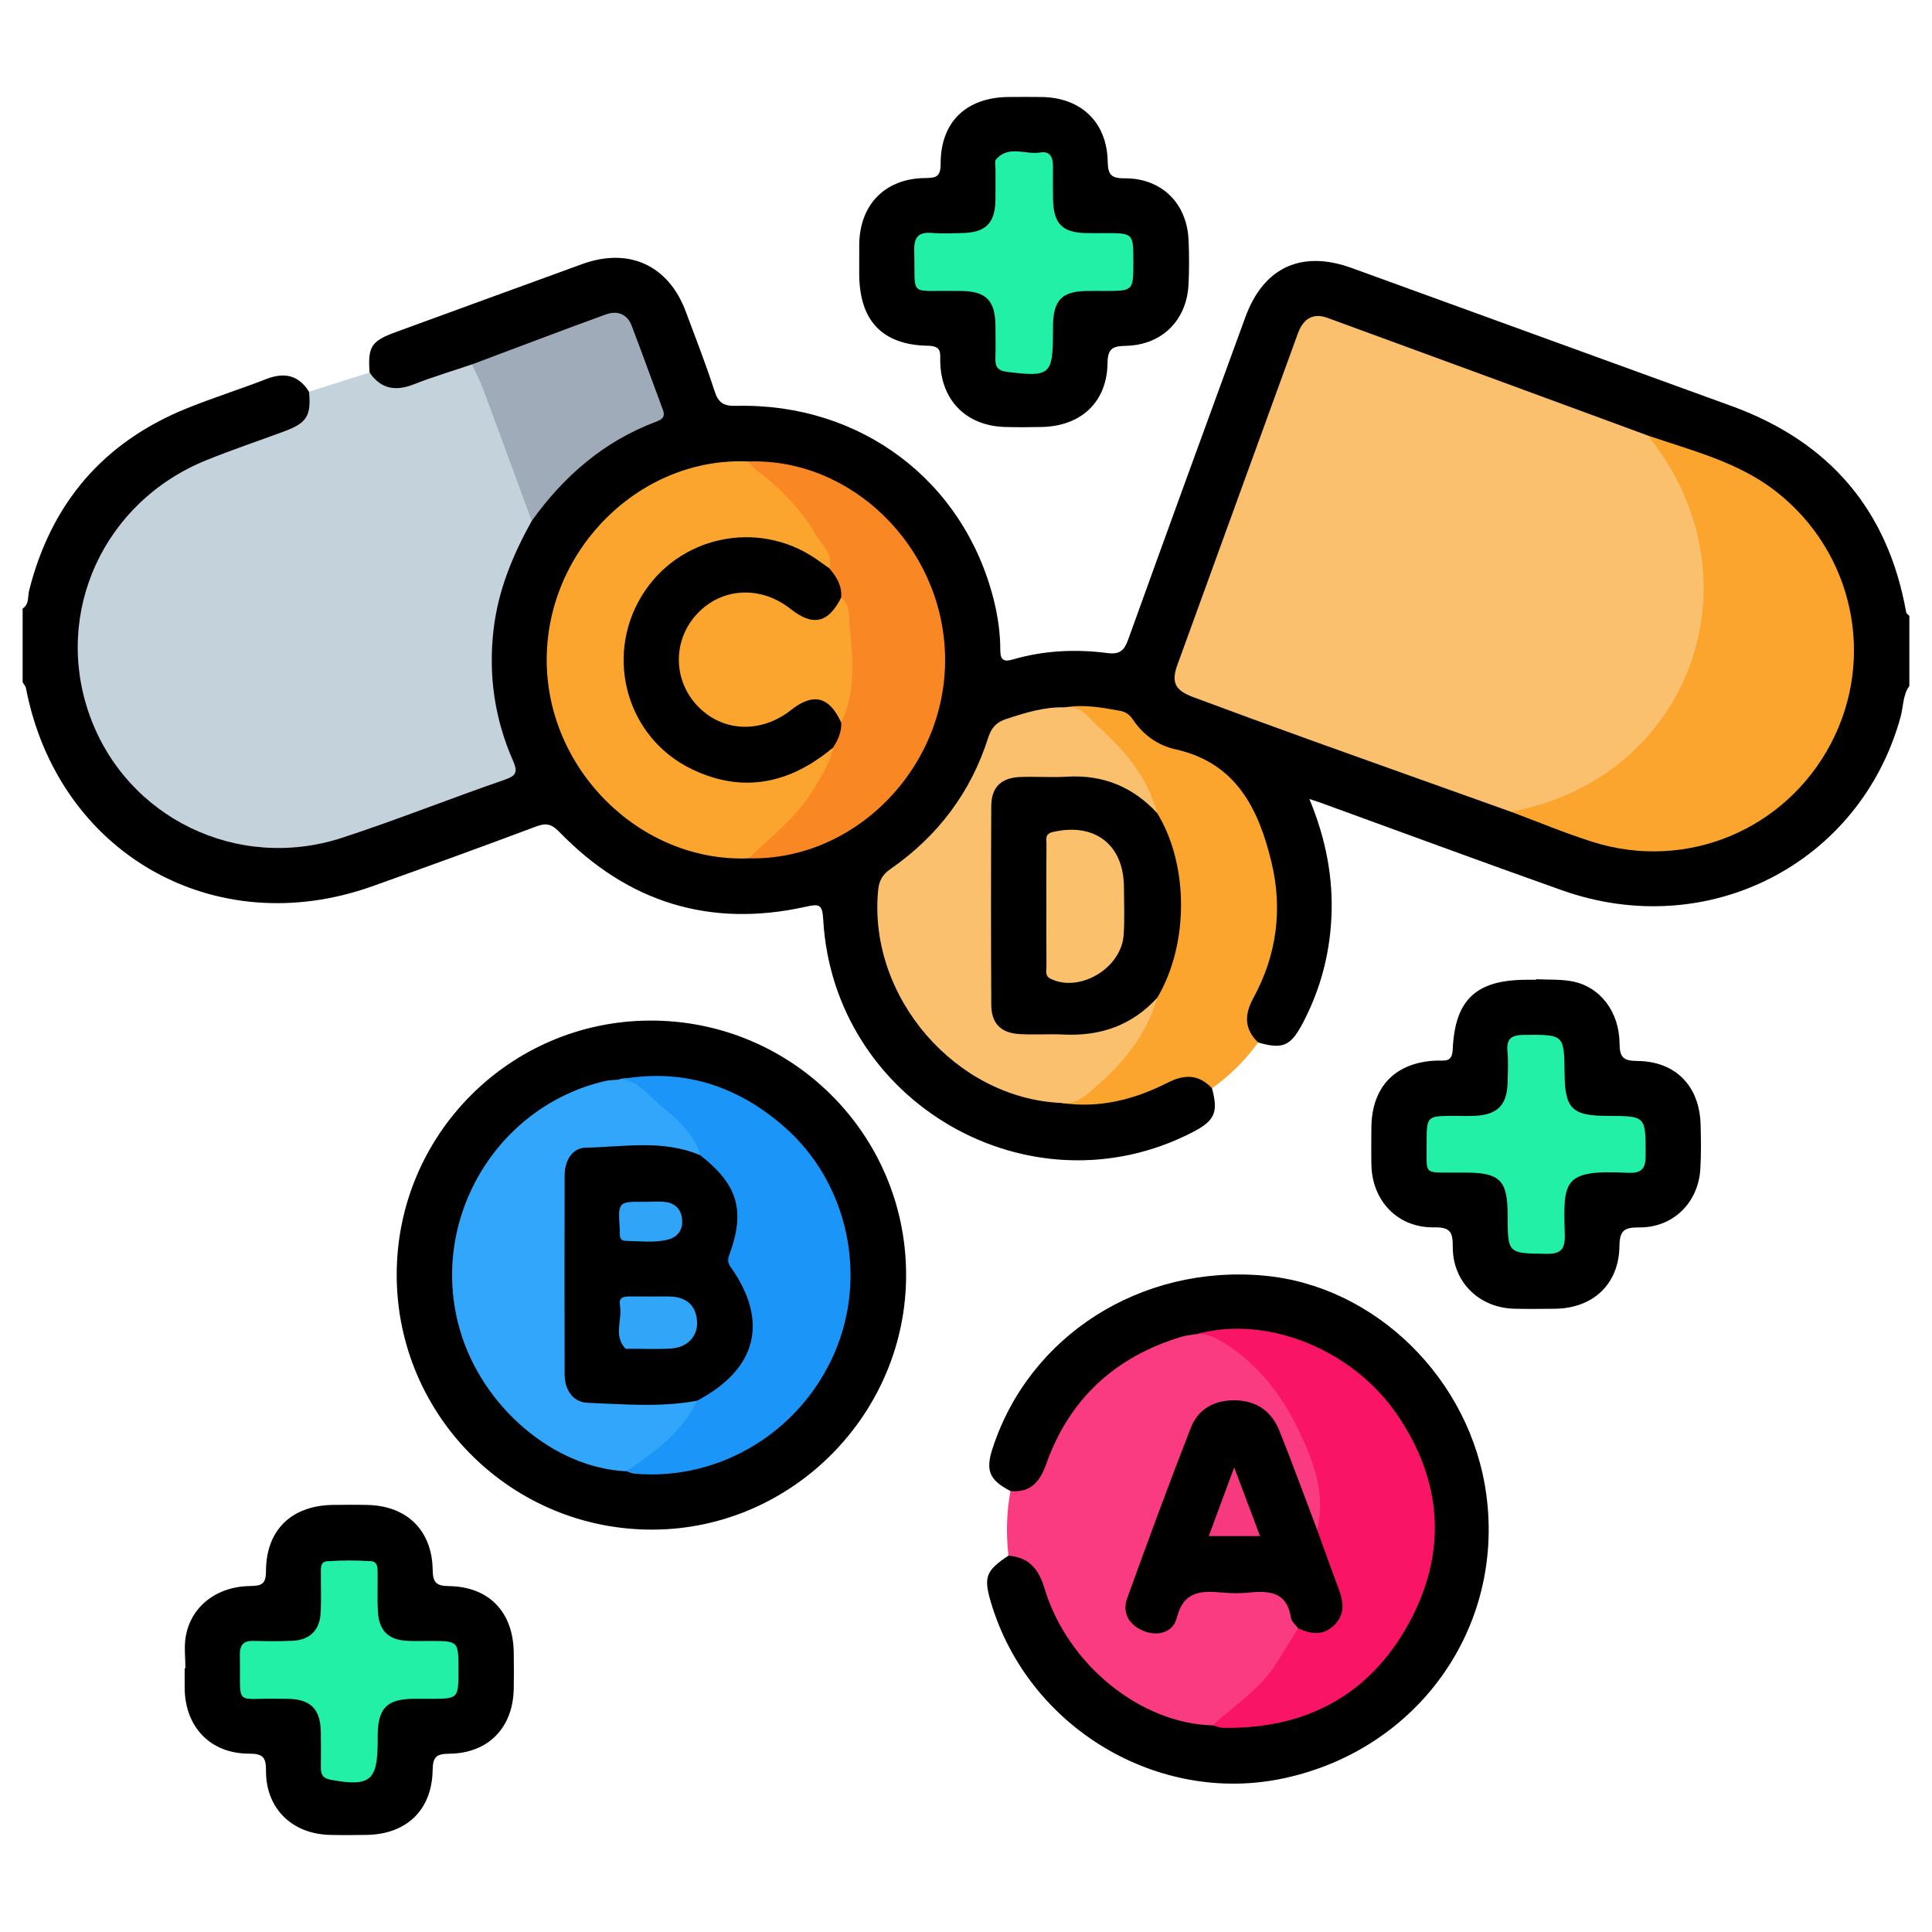
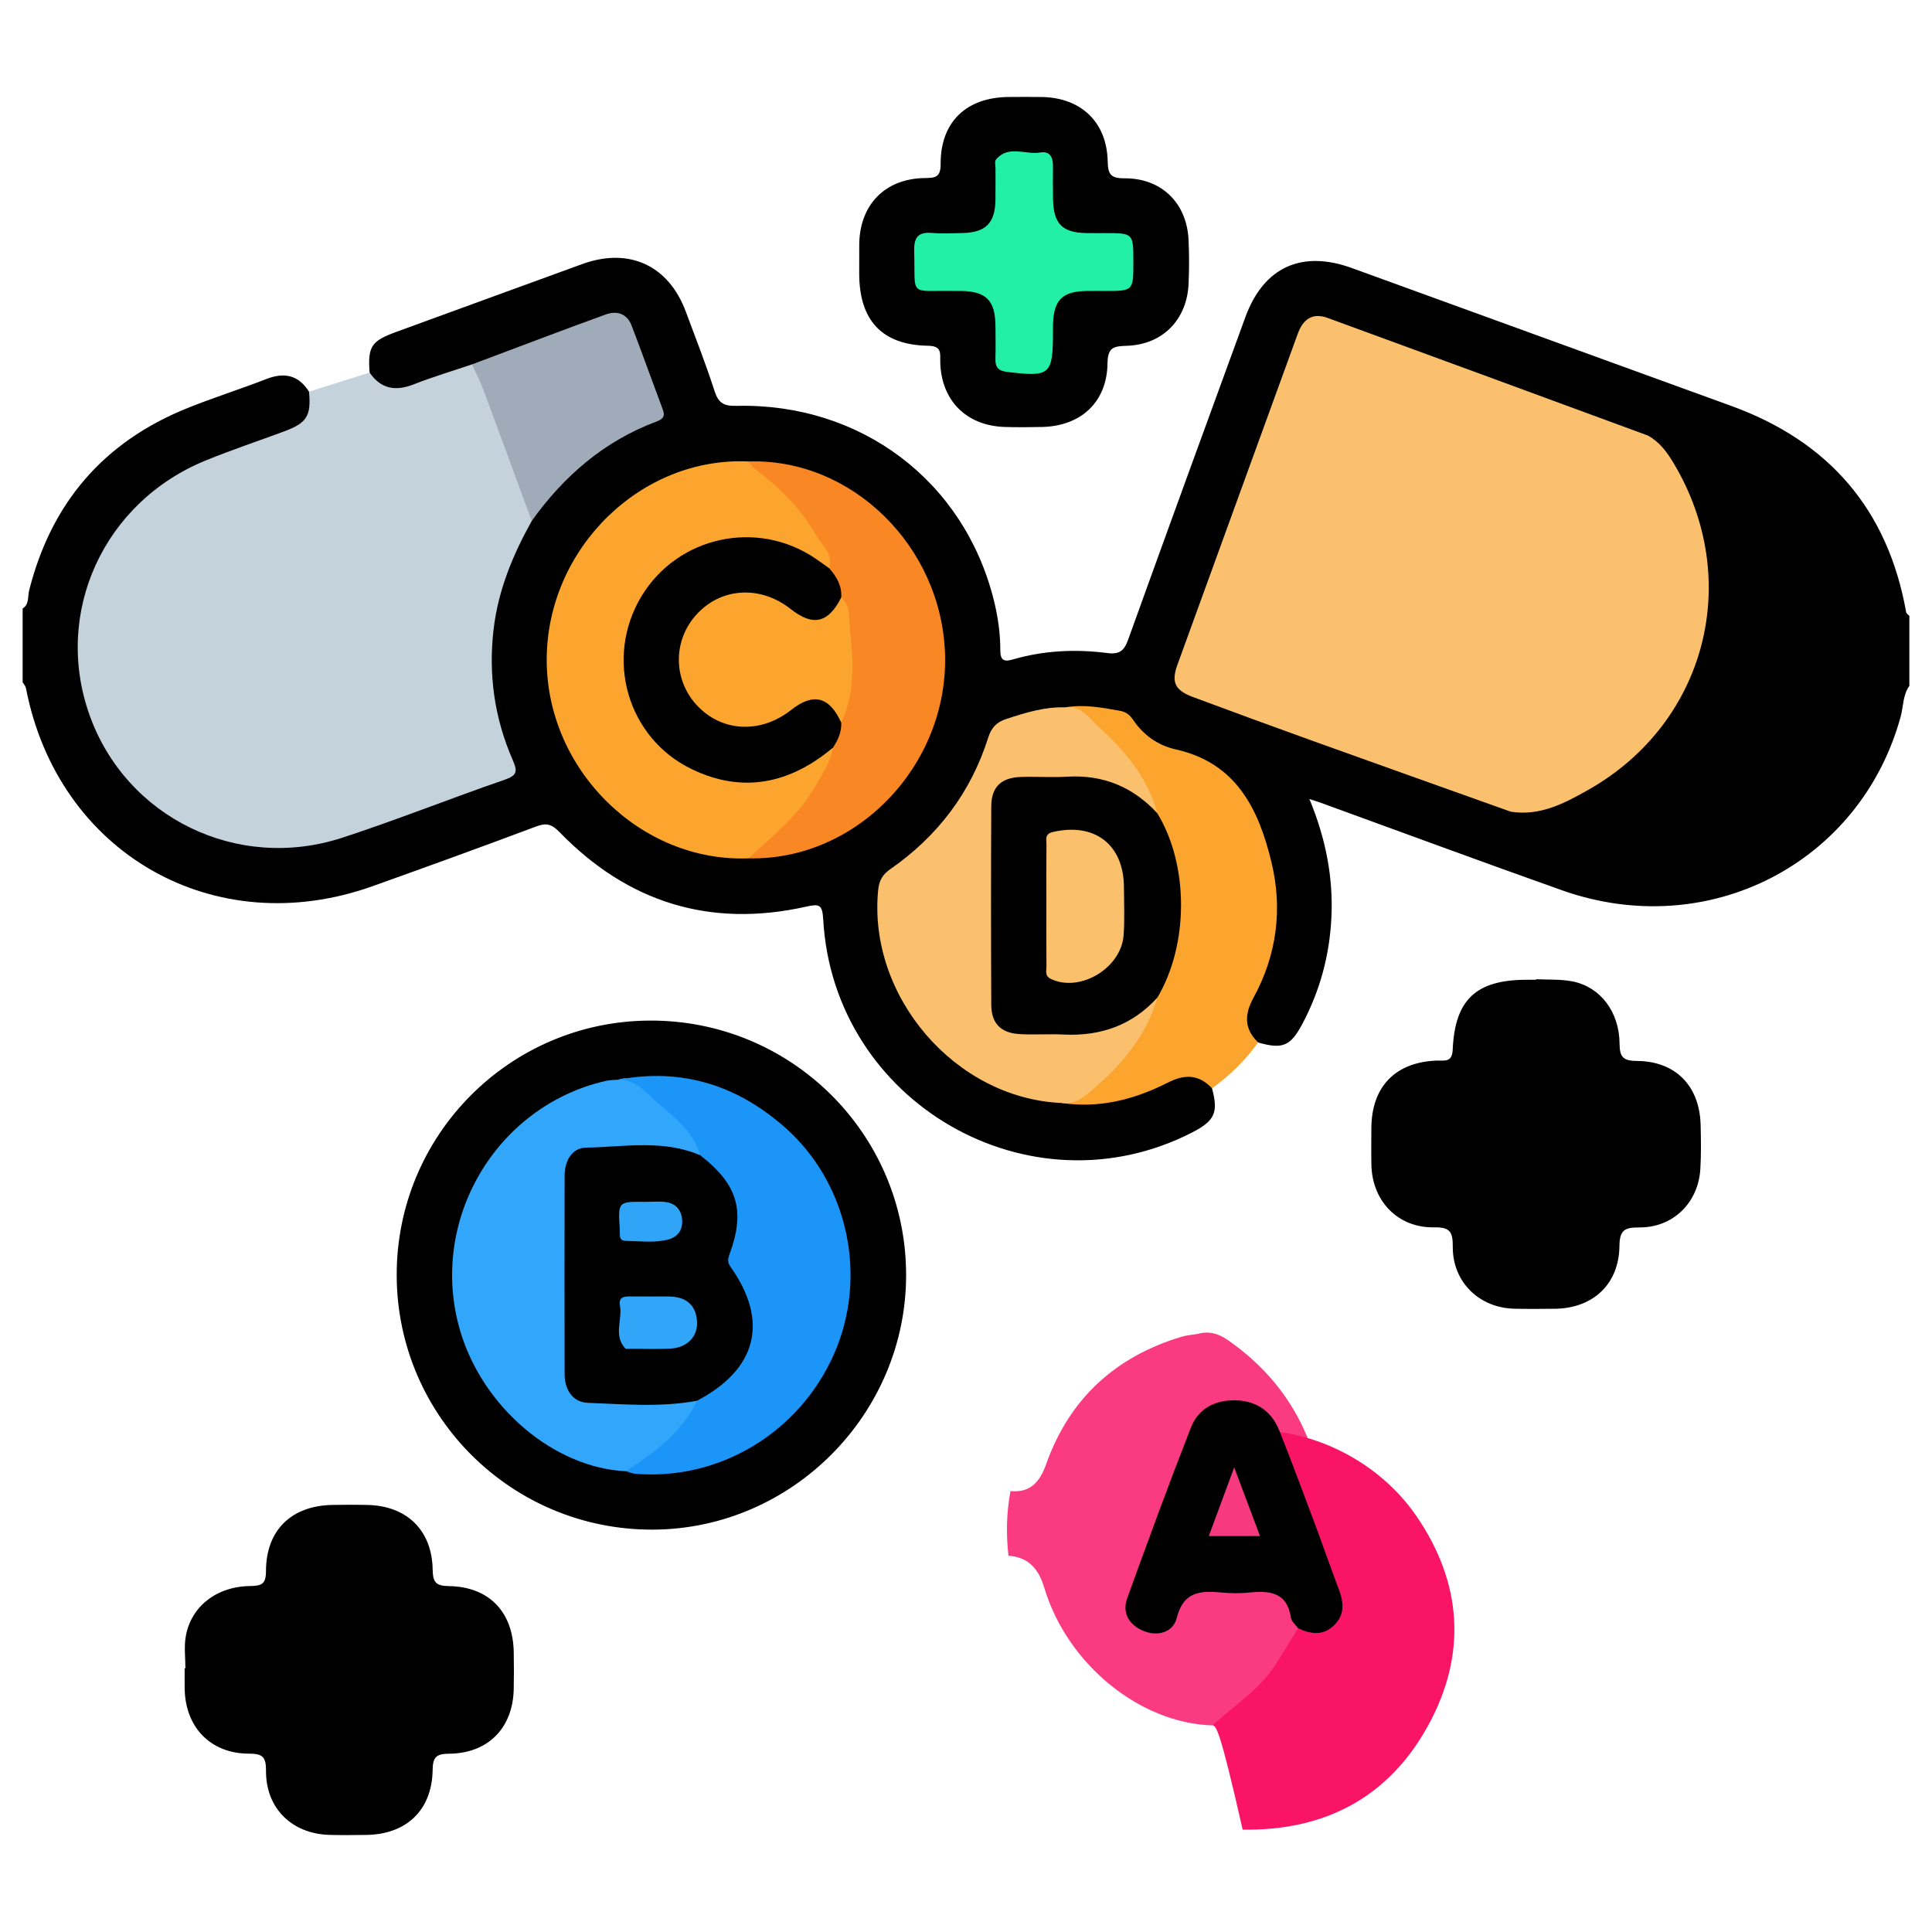
<svg xmlns="http://www.w3.org/2000/svg" version="1.1" id="Layer_1" x="0px" y="0px" width="512px" height="512px" viewBox="0 0 512 512" xml:space="preserve">
  <g>
    <path fill-rule="evenodd" clip-rule="evenodd" d="M6,161.264c1.783-1.133,1.315-3.169,1.714-4.757   c5.838-23.195,19.722-39.396,41.906-48.338c6.903-2.783,14.022-5.023,20.961-7.722c4.771-1.856,8.52-1.071,11.311,3.354   c2.51,4.663,1.233,8.183-4.193,10.731c-6.634,3.114-13.672,5.209-20.524,7.772c-22.044,8.25-35.502,27.5-35.223,50.535   c0.407,33.564,34.493,58.477,66.594,48.542c14.453-4.473,28.441-10.292,42.746-15.203c3.492-1.199,3.815-3.026,2.546-6.321   c-8.345-21.665-6.025-42.379,6.005-62.116c7.511-11.428,17.454-20.069,30.006-25.51c3.882-1.681,4.598-3.821,3.055-7.583   c-2.155-5.254-3.877-10.686-5.922-15.99c-1.401-3.634-4.005-4.903-7.79-3.516c-11.436,4.191-22.962,8.139-34.302,12.608   c-5.608,1.69-10.894,4.328-16.587,5.717c-5.665,1.382-8.865-0.194-10.359-4.736c-0.491-6.955,0.464-8.366,7.052-10.763   c16.448-5.987,32.874-12.031,49.331-17.996c12.371-4.484,22.844,0.341,27.41,12.586c2.606,6.984,5.327,13.937,7.612,21.028   c1.018,3.16,2.391,4.053,5.77,3.972c33.006-0.789,60.294,19.849,68.218,51.323c1.116,4.433,1.768,8.941,1.76,13.5   c-0.005,2.583,0.989,3.064,3.247,2.404c8.236-2.408,16.666-2.806,25.107-1.721c3.229,0.416,4.46-0.602,5.516-3.533   c10.263-28.517,20.657-56.986,31.058-85.453c4.847-13.269,14.888-17.888,28.25-13.039c33.519,12.165,67.03,24.354,100.542,36.536   c25.85,9.396,41.492,27.439,46.337,54.656c0.065,0.368,0.557,0.66,0.847,0.987c0,6.185,0,12.37,0,18.555   c-1.752,2.45-1.564,5.46-2.316,8.194c-10.688,38.884-51.039,59.669-89.677,45.984c-21.39-7.576-42.67-15.468-64.002-23.214   c-0.731-0.266-1.482-0.491-2.997-0.992c4.351,10.515,6.359,20.825,5.82,31.586c-0.496,9.892-3.021,19.189-7.644,27.931   c-3.164,5.98-5.271,6.872-11.761,5.009c-4.122-2.148-5.256-5.02-3.517-9.528c1.172-3.031,2.825-5.87,3.842-8.968   c5.698-17.366,3.919-33.644-7.089-48.594c-2.594-3.52-5.762-6.023-10.028-7.325c-6.721-2.052-12.772-4.948-17.892-10.323   c-4.111-4.316-10.58-2.983-16.189-3.052c-4.989,0.629-9.991,1.132-14.751,2.979c-2.451,0.952-4,2.482-4.826,5.032   c-4.615,14.257-13.56,25.364-25.436,34.206c-2.806,2.089-3.669,4.642-3.743,7.94c-0.591,26.434,19.671,49.555,45.974,52.353   c0.646,0.068,1.287,0.167,1.928,0.303c9.101,0.744,17.662-1.309,25.903-4.983c2.367-1.059,4.671-2.416,7.376-2.139   c2.787,0.286,5.559,0.772,6.223,4.249c1.722,6.405,0.737,8.602-5.235,11.671c-43.047,22.121-95.083-7.838-97.804-56.462   c-0.225-4.01-1.067-4.128-4.594-3.342c-25.403,5.666-47.207-1.146-65.272-19.757c-2.014-2.074-3.426-2.549-6.141-1.529   c-14.413,5.411-28.889,10.655-43.385,15.836c-41.989,15.006-83.45-8.705-91.889-52.477c-0.106-0.558-0.578-1.045-0.88-1.565   C6,174.285,6,167.774,6,161.264z" />
    <path fill-rule="evenodd" clip-rule="evenodd" d="M105.13,338.093c-0.15-37.154,29.826-67.418,66.98-67.628   c37.415-0.213,67.868,29.858,68.019,67.162c0.15,36.971-30.144,67.572-67.061,67.74C135.705,405.537,105.28,375.41,105.13,338.093z   " />
-     <path fill-rule="evenodd" clip-rule="evenodd" d="M267.787,395.147c-5.647-2.964-6.67-5.437-4.714-11.41   c9.776-29.866,39.309-48.637,71.876-45.685c29.616,2.687,54.808,27.492,58.942,58.043c4.782,35.363-18.153,67.524-53.607,75.159   c-33.382,7.188-67.742-13.394-77.648-46.511c-2.032-6.799-1.414-8.477,4.609-12.48c4.783-1.031,7.86,0.712,9.755,6.017   c1.858,5.203,3.799,10.33,6.88,14.961c8.994,13.516,21.66,21.014,37.661,23.072c14.014,1.677,26.521-2.283,37.352-10.946   c27.248-21.798,26.203-61.908-2.07-82.305c-11.671-8.419-24.914-10.628-38.985-8.611c-19.285,4.048-32.291,15.421-39.38,33.714   c-0.821,2.116-1.61,4.334-3.367,5.829C272.972,395.797,270.64,397.458,267.787,395.147z" />
    <path fill-rule="evenodd" clip-rule="evenodd" fill="#FA3A81" d="M267.787,395.147c5.322,0.508,7.804-2.486,9.446-7.112   c6.164-17.367,18.323-28.493,35.896-33.785c1.371-0.413,2.838-0.505,4.262-0.747c2.871-0.838,5.484-0.107,7.834,1.517   c15.057,10.396,23.366,24.913,25.654,42.892c0.325,2.54,1.516,5.925-2.042,7.707c-3.954-3.818-4.401-9.277-6.423-13.987   c-1.594-3.72-2.746-7.642-4.354-11.376c-2.136-4.968-5.841-7.66-11.335-7.695c-5.289-0.035-8.62,3.092-10.421,7.488   c-5.731,13.98-10.718,28.252-15.882,42.449c-1.427,3.916-0.059,7.024,2.916,8.261c2.996,1.244,6.212,0.1,7.812-3.845   c2.08-5.12,5.549-6.639,10.69-6.254c4.04,0.3,8.134,0.255,12.18,0.007c4.32-0.264,7.224,1.115,8.437,5.49   c0.474,1.713,1.549,3.219,2.012,4.958c-0.285,4.504-3.227,7.715-5.729,11.006c-4.723,6.209-9.974,11.941-17.383,15.12   c-19.068-0.488-38.441-16.034-44.57-36.345c-1.573-5.218-4.162-8.174-9.54-8.633C266.612,406.532,266.722,400.824,267.787,395.147z   " />
    <path fill-rule="evenodd" clip-rule="evenodd" d="M407.061,259.5c3.244,0.173,6.565-0.037,9.716,0.594   c7.315,1.463,12.37,8.035,12.424,16.501c0.022,3.714,1.094,4.544,4.684,4.573c10.189,0.087,16.528,6.654,16.795,16.897   c0.102,3.9,0.158,7.816-0.071,11.707c-0.526,8.964-7.208,15.557-16.164,15.513c-3.835-0.018-5.23,0.644-5.276,4.914   c-0.102,10.122-7.016,16.524-17.093,16.637c-3.577,0.04-7.157,0.074-10.735-0.007c-9.329-0.214-16.383-7.06-16.34-16.39   c0.018-3.828-0.607-5.26-4.91-5.176c-9.606,0.189-16.452-6.939-16.655-16.563c-0.066-3.252-0.025-6.507-0.008-9.76   c0.057-10.997,6.403-17.512,17.434-17.876c2.042-0.067,3.97,0.563,4.124-2.943c0.59-13.296,6.269-18.459,19.628-18.47   c0.813-0.001,1.628,0,2.441,0C407.055,259.601,407.058,259.55,407.061,259.5z" />
    <path fill-rule="evenodd" clip-rule="evenodd" d="M49.133,442.116c0-2.761-0.369-5.58,0.069-8.27   c1.304-8.031,8.122-13.438,17.157-13.535c3.006-0.033,4.125-0.556,4.129-3.922c0.012-10.905,6.758-17.408,17.703-17.569   c3.087-0.046,6.178-0.067,9.263,0.008c10.359,0.25,17.022,6.705,17.206,17.107c0.058,3.285,0.758,4.358,4.261,4.401   c10.682,0.134,17.062,6.844,17.227,17.551c0.051,3.251,0.066,6.503-0.004,9.751c-0.221,10.296-6.8,17.043-17.162,17.115   c-3.405,0.023-4.278,0.934-4.329,4.319c-0.16,10.625-6.944,17.067-17.592,17.201c-3.251,0.039-6.504,0.083-9.753-0.01   c-9.958-0.282-16.876-7.055-16.814-16.977c0.023-3.614-0.816-4.554-4.51-4.553c-10.216,0.001-16.906-7.036-17.042-17.257   c-0.024-1.786-0.004-3.575-0.004-5.362C49.003,442.116,49.068,442.116,49.133,442.116z" />
    <path fill-rule="evenodd" clip-rule="evenodd" fill="#FBA52F" d="M321.198,288.421c-3.514-3.746-7.239-3.794-11.768-1.493   c-8.778,4.458-18.093,6.859-28.075,5.377c12.142-6.098,19.859-15.985,24.437-28.563c8.139-15.891,7.872-31.784,0.022-47.673   c-4.076-11.546-11.369-20.541-21.611-27.183c-0.671-0.435-1.482-0.654-1.887-1.431c4.893-0.836,9.668,0.039,14.456,0.908   c1.566,0.284,2.578,1.021,3.461,2.335c2.735,4.082,6.613,6.842,11.335,7.894c16.106,3.587,22.019,15.89,25.4,29.96   c2.982,12.415,1.386,24.587-4.786,35.873c-2.44,4.468-2.477,8.237,1.241,11.844C330.026,281.001,325.915,285.015,321.198,288.421z" />
    <path fill-rule="evenodd" clip-rule="evenodd" fill="#C4D2DC" d="M97.944,98.731c3.023,4.383,6.893,5.02,11.729,3.114   c5.046-1.987,10.266-3.535,15.41-5.274c2.061,0.769,2.756,2.671,3.47,4.44c4.352,10.796,8.09,21.821,12.031,32.77   c0.499,1.384,0.815,2.8,0.332,4.268c-4.998,8.991-8.885,18.306-10.106,28.697c-1.424,12.109,0.253,23.667,5.101,34.752   c1.261,2.884,1.153,3.995-2.127,5.126c-14.413,4.968-28.586,10.645-43.071,15.38c-27.826,9.095-57.215-5.314-66.936-32.381   c-9.761-27.18,3.632-56.621,30.901-67.667c6.76-2.738,13.687-5.065,20.532-7.599c6.125-2.267,7.272-4.098,6.683-10.557   C87.243,102.11,92.593,100.42,97.944,98.731z" />
    <path fill-rule="evenodd" clip-rule="evenodd" d="M227.702,69.144c0.001-1.463-0.014-2.926,0.004-4.389   c0.128-10.514,6.833-17.416,17.329-17.57c2.764-0.041,4.262-0.111,4.245-3.736c-0.052-11.14,6.817-17.666,18.031-17.746   c2.924-0.022,5.851-0.04,8.777,0.005c10.329,0.156,17.194,6.596,17.457,16.912c0.086,3.447,0.641,4.66,4.465,4.635   c9.83-0.06,16.521,6.592,16.971,16.311c0.18,3.893,0.178,7.808,0,11.701c-0.438,9.514-6.932,16.112-16.475,16.375   c-3.469,0.096-4.948,0.495-5.002,4.621c-0.135,10.319-7.046,16.688-17.454,16.892c-3.249,0.063-6.504,0.094-9.751-0.005   c-10.254-0.313-16.933-7.073-17.123-17.308c-0.041-2.255,0.473-4.154-3.241-4.215c-12.199-0.203-18.211-6.736-18.234-19.069   C227.7,71.42,227.702,70.282,227.702,69.144z" />
    <path fill-rule="evenodd" clip-rule="evenodd" fill="#FBC06D" d="M400.354,215.103c-17.692-6.321-35.397-12.612-53.075-18.974   c-10.372-3.73-20.713-7.536-31.045-11.377c-4.823-1.792-5.912-3.868-4.203-8.587c10.596-29.259,21.286-58.483,31.896-87.737   c1.414-3.902,3.96-5.619,7.896-4.181c28.309,10.34,56.582,20.771,84.865,31.171c3.117,1.684,5.075,4.374,6.863,7.365   c18.417,30.835,8.679,68.747-22.529,86.472C414.739,212.824,408.144,216.353,400.354,215.103z" />
-     <path fill-rule="evenodd" clip-rule="evenodd" fill="#FBA52F" d="M400.354,215.103c47.635-8.682,66.987-61.779,36.334-99.685   c11.786,4.039,24.07,7.026,34.119,14.932c20.388,16.039,26.351,43.978,14.393,66.713c-12.025,22.866-38.274,33.846-62.995,26.094   C414.806,220.838,407.632,217.808,400.354,215.103z" />
    <path fill-rule="evenodd" clip-rule="evenodd" fill="#FBA52F" d="M198.389,227.468c-28.663,1.147-53.685-23.589-53.505-52.894   c0.181-29.324,25.029-53.604,53.504-52.279c10.207,5.607,16.855,14.444,22.06,24.526c0.713,1.381,1.82,3.437-1.058,4.182   c-2.003-0.328-3.485-1.674-5.139-2.672c-10.611-6.41-24.988-6.174-34.477,1.064c-10.058,7.672-15.17,17.864-12.628,30.618   c2.723,13.664,10.94,22.619,24.92,25.4c7.945,1.581,15.475,0.064,22.389-4.299c1.893-1.194,3.563-2.886,6-3.015   c1.565,0.932,1.004,2.29,0.488,3.415C215.957,212.355,209.021,221.525,198.389,227.468z" />
    <path fill-rule="evenodd" clip-rule="evenodd" fill="#FBC06D" d="M282.316,187.455c4.285-0.568,6.38,2.97,8.864,5.212   c6.973,6.296,12.999,13.402,15.493,22.816c-2.479-0.12-4.097-1.87-5.854-3.239c-3.73-2.906-7.943-4.402-12.604-4.566   c-5.676-0.2-11.363-0.204-17.039-0.008c-5.024,0.174-6.787,1.82-6.843,6.858c-0.183,16.879-0.193,33.761,0.003,50.64   c0.063,5.339,2.144,7.445,7.94,7.752c11.282,0.596,22.52,0.574,31.747-7.614c0.732-0.65,1.658-1.018,2.692-0.938   c-2.835,9.796-8.991,17.302-16.527,23.825c-2.533,2.192-5.01,4.649-8.837,4.111c-28.134-1.179-51.393-28.182-48.631-56.405   c0.236-2.413,1.083-4.085,3.207-5.56c12.544-8.707,21.362-20.303,25.977-34.912c0.827-2.61,2.223-4.056,4.74-4.883   C271.754,188.867,276.853,187.271,282.316,187.455z" />
    <path fill-rule="evenodd" clip-rule="evenodd" fill="#F88724" d="M219.746,150.592c1.183-3.876-1.979-6.164-3.54-8.872   c-3.979-6.905-9.516-12.514-15.923-17.265c-0.752-0.558-1.269-1.432-1.896-2.16c27.312-0.916,51.188,22.504,52.056,51.061   c0.895,29.468-23.459,54.787-52.054,54.112c6.142-5.836,12.95-11.043,17.334-18.532c2.023-3.455,4.319-6.769,5.039-10.824   c-0.351-2.596,1.009-4.867,1.369-7.332c3.107-10.551,3.182-21.107,0.086-31.668C221.812,156.154,219.832,153.646,219.746,150.592z" />
    <path fill-rule="evenodd" clip-rule="evenodd" fill="#9FABB8" d="M140.916,138.049c-4.278-11.628-8.531-23.267-12.859-34.877   c-0.84-2.256-1.975-4.404-2.974-6.601c11.815-4.432,23.604-8.936,35.464-13.244c2.895-1.052,5.614-0.24,6.825,2.922   c2.84,7.416,5.515,14.896,8.294,22.336c0.688,1.843-0.083,2.528-1.773,3.162C160.064,116.936,149.424,126.166,140.916,138.049z" />
    <path fill-rule="evenodd" clip-rule="evenodd" fill="#31A6FA" d="M165.933,389.901c-19.08-0.867-38.05-16.953-44.011-37.315   c-8.458-28.901,9.332-59.42,38.575-66.13c1.092-0.252,2.247-0.229,3.372-0.332c1.091-0.406,2.251-0.555,3.295-0.076   c8.147,3.722,13.917,10.056,18.703,17.383c0.747,1.143,0.529,2.528-1.2,3.012c-8.202-1.584-16.495-1.162-24.764-1.099   c-6.447,0.05-8.742,2.128-8.809,8.367c-0.174,16.251-0.176,32.504,0.002,48.755c0.063,5.743,2.241,7.924,8.057,8.152   c8.115,0.319,16.243,0.181,24.357-0.114c1.662,0.371,2.209,1.64,1.398,2.869C180.125,380.62,174.746,387.251,165.933,389.901z" />
    <path fill-rule="evenodd" clip-rule="evenodd" fill="#1C95F8" d="M185.58,306.167c-2.053-7.288-8.387-11.021-13.379-15.799   c-2.227-2.13-4.741-4.443-8.33-4.245c16.817-3.192,31.491,1.494,44.106,12.615c16.86,14.864,22.074,39.621,13.043,60.112   c-9.183,20.834-30.5,33.645-52.794,31.697c-0.777-0.067-1.529-0.427-2.292-0.648c7.471-5.014,14.774-10.198,18.782-18.693   c-0.116-2.248,1.98-2.287,3.21-3.098c10.873-7.165,13.352-19.161,6.002-29.942c-1.558-2.286-2.447-4.321-1.335-7.171   c3.317-8.499,1.449-15.884-5.311-22.023C186.439,308.206,185.561,307.458,185.58,306.167z" />
-     <path fill-rule="evenodd" clip-rule="evenodd" fill="#FA1466" d="M321.358,457.24c5.731-5.318,12.554-9.515,16.831-16.331   c1.958-3.123,3.888-6.266,5.83-9.399c0.28-0.171,0.575-0.343,0.888-0.347c8.996-0.151,11.17-3.293,7.941-11.669   c-1.157-3.002-2.233-6.035-3.37-9.045c-0.597-1.579-1.693-3.21-0.409-4.982c2.365-9.767-1.101-18.605-5.174-26.977   c-4.48-9.202-10.77-17.204-19.74-22.76c-2.158-1.338-4.262-2.239-6.767-2.227c18.016-5.007,40.851,3.888,52.775,21.254   c12.195,17.758,13.467,36.765,3.085,55.63c-10.484,19.047-27.419,27.851-49.108,27.509   C323.21,457.88,322.284,457.467,321.358,457.24z" />
+     <path fill-rule="evenodd" clip-rule="evenodd" fill="#FA1466" d="M321.358,457.24c5.731-5.318,12.554-9.515,16.831-16.331   c1.958-3.123,3.888-6.266,5.83-9.399c0.28-0.171,0.575-0.343,0.888-0.347c8.996-0.151,11.17-3.293,7.941-11.669   c-1.157-3.002-2.233-6.035-3.37-9.045c-0.597-1.579-1.693-3.21-0.409-4.982c-4.48-9.202-10.77-17.204-19.74-22.76c-2.158-1.338-4.262-2.239-6.767-2.227c18.016-5.007,40.851,3.888,52.775,21.254   c12.195,17.758,13.467,36.765,3.085,55.63c-10.484,19.047-27.419,27.851-49.108,27.509   C323.21,457.88,322.284,457.467,321.358,457.24z" />
    <path fill-rule="evenodd" clip-rule="evenodd" d="M349.069,405.466c1.877,5.158,3.702,10.337,5.65,15.469   c1.345,3.55,1.838,6.93-1.251,9.857c-2.935,2.783-6.164,2.254-9.449,0.717c-0.656-0.919-1.755-1.773-1.902-2.771   c-0.986-6.709-5.515-7.252-10.934-6.702c-2.416,0.245-4.893,0.227-7.313,0.005c-5.6-0.513-10.245-0.404-12.022,6.754   c-0.938,3.771-5.048,5.023-8.915,3.375c-3.738-1.589-5.63-4.71-4.188-8.694c5.47-15.104,11.003-30.19,16.856-45.147   c1.935-4.951,6.263-7.314,11.687-7.23c5.643,0.088,9.665,2.854,11.728,7.983C342.521,387.813,345.733,396.665,349.069,405.466z" />
-     <path fill-rule="evenodd" clip-rule="evenodd" fill="#23F0A7" d="M378.07,302.982c0.002-7.254,0.002-7.254,7.414-7.257   c1.79-0.001,3.583,0.058,5.371-0.021c5.97-0.266,8.549-2.881,8.673-8.797c0.056-2.764,0.219-5.551-0.038-8.293   c-0.33-3.567,1.271-4.35,4.526-4.366c10.502-0.054,10.502-0.164,10.618,10.452c0.104,9.138,2.032,11.007,11.385,11.025   c10.25,0.021,10.084,0.021,10.097,10.495c0.006,3.756-1.314,4.755-4.846,4.58c-17.23-0.859-16.996,2.119-16.582,16.425   c0.109,3.722-0.913,5.124-4.912,5.058c-10.22-0.169-10.225,0.028-10.235-10.352c-0.01-9.138-2.036-11.168-11.16-11.181   c-0.813,0-1.627,0.004-2.441,0C376.91,310.692,378.164,311.531,378.07,302.982z" />
-     <path fill-rule="evenodd" clip-rule="evenodd" fill="#23F0A7" d="M121.5,442.588c0,7.617,0,7.617-7.609,7.618   c-1.463,0.001-2.927-0.012-4.389,0.005c-6.934,0.075-9.277,2.422-9.41,9.418c-0.012,0.65-0.002,1.3-0.002,1.951   c-0.016,10.401-2.078,12.007-12.526,10.064c-2.139-0.398-2.565-1.563-2.542-3.387c0.041-3.089,0.055-6.178-0.004-9.265   c-0.116-6.055-2.633-8.613-8.554-8.778c-0.65-0.018-1.301,0.008-1.95-0.01c-12.818-0.35-10.665,2.646-10.952-11.58   c-0.056-2.734,0.987-3.849,3.692-3.773c3.411,0.096,6.831,0.119,10.238-0.024c4.54-0.19,7.21-2.765,7.477-7.313   c0.2-3.402,0.035-6.825,0.071-10.239c0.015-1.422-0.305-3.396,1.65-3.531c3.868-0.264,7.777-0.268,11.645-0.011   c1.889,0.125,1.724,2.063,1.739,3.512c0.033,3.251-0.114,6.51,0.065,9.752c0.289,5.224,2.832,7.655,7.979,7.852   c1.948,0.077,3.902,0.022,5.853,0.023C121.5,434.875,121.5,434.875,121.5,442.588z" />
    <path fill-rule="evenodd" clip-rule="evenodd" d="M306.717,264.369c-6.683,7.359-15.083,10.275-24.881,9.794   c-3.888-0.192-7.799,0.114-11.682-0.121c-4.948-0.299-7.433-2.844-7.458-7.771c-0.086-17.528-0.089-35.058-0.002-52.587   c0.025-5.15,2.632-7.615,7.882-7.781c4.056-0.127,8.127,0.169,12.173-0.072c9.548-0.572,17.464,2.677,23.922,9.653   C315.072,229.189,315.091,250.242,306.717,264.369z" />
    <path fill-rule="evenodd" clip-rule="evenodd" fill="#23F0A7" d="M300.353,69.415c-0.003,7.691-0.003,7.691-7.613,7.694   c-1.627,0-3.252-0.019-4.88,0.009c-6.372,0.107-8.657,2.427-8.803,8.919c-0.013,0.651-0.005,1.301-0.005,1.952   c-0.03,11.399-0.729,11.965-12.147,10.57c-2.214-0.271-3.181-1.151-3.112-3.392c0.09-2.925,0.038-5.854,0.016-8.783   c-0.056-6.711-2.448-9.171-8.989-9.271c-0.651-0.01-1.302,0.005-1.953-0.004c-12.258-0.187-10.243,1.754-10.59-10.61   c-0.102-3.621,1.091-5.079,4.74-4.768c2.583,0.221,5.201,0.072,7.804,0.034c6.37-0.095,8.888-2.558,8.984-8.808   c0.043-2.765,0.002-5.531,0.013-8.296c0.002-0.813-0.277-1.904,0.135-2.392c3.326-3.937,7.826-1.18,11.753-1.861   c2.57-0.445,3.361,1.342,3.346,3.627c-0.021,2.927-0.04,5.856,0.016,8.783c0.124,6.485,2.446,8.835,8.793,8.949   c1.625,0.028,3.252,0.005,4.88,0.006C300.353,61.775,300.353,61.775,300.353,69.415z" />
    <path fill-rule="evenodd" clip-rule="evenodd" d="M219.746,150.592c1.959,2.221,3.417,4.647,3.183,7.768   c-0.471,5.854-5.615,8.615-11.149,5.938c-2.198-1.064-4.019-2.754-6.212-3.854c-7.14-3.579-15.618-2.004-20.406,3.837   c-5.294,6.457-5.295,14.389-0.004,21.063c4.738,5.976,13.746,7.58,20.81,3.705c1.859-1.021,3.443-2.476,5.311-3.462   c5.543-2.924,10.973-0.146,11.666,5.915c0.1,2.478-0.858,4.604-2.183,6.611c-11.336,9.525-23.878,12.286-37.48,5.7   c-17.084-8.271-23.083-29.447-13.341-45.696c9.61-16.032,30.77-20.626,46.256-10.039   C217.394,148.895,218.563,149.753,219.746,150.592z" />
    <path fill-rule="evenodd" clip-rule="evenodd" fill="#FBA52F" d="M222.944,191.501c-3.181-6.932-7.394-7.994-13.287-3.351   c-8.114,6.394-18.443,5.86-25.023-1.291c-6.386-6.941-6.298-17.434,0.205-24.29c6.561-6.917,16.799-7.412,24.669-1.194   c5.936,4.69,9.981,3.78,13.421-3.016c2.595,2.169,1.992,5.433,2.282,8.124C226.118,174.917,226.74,183.444,222.944,191.501z" />
    <path fill-rule="evenodd" clip-rule="evenodd" d="M185.58,306.167c9.909,7.695,12.008,14.651,7.742,26.243   c-0.503,1.368-0.552,2.139,0.35,3.414c10.152,14.381,6.902,27.059-8.956,35.382c-9.617,1.795-19.319,0.924-28.958,0.553   c-3.981-0.153-6.118-3.466-6.127-7.572c-0.038-17.549-0.036-35.1,0-52.649c0.008-3.852,1.907-7.337,5.65-7.404   C165.401,303.953,175.735,301.918,185.58,306.167z" />
    <path fill-rule="evenodd" clip-rule="evenodd" fill="#F73980" d="M320.339,407.074c2.131-5.755,4.219-11.396,6.735-18.194   c2.503,6.651,4.59,12.19,6.848,18.194C329.269,407.074,325.032,407.074,320.339,407.074z" />
    <path fill-rule="evenodd" clip-rule="evenodd" fill="#FBC06C" d="M277.3,239.398c0-5.199-0.036-10.399,0.025-15.598   c0.016-1.305-0.563-2.793,1.727-3.318c11.086-2.551,18.766,3.354,18.804,14.67c0.013,4.225,0.216,8.466-0.084,12.669   c-0.636,8.832-11.712,15.338-19.363,11.561c-1.597-0.786-1.073-2.213-1.086-3.411C277.27,250.447,277.3,244.922,277.3,239.398z" />
    <path fill-rule="evenodd" clip-rule="evenodd" fill="#31A6F9" d="M172.797,343.582c1.626,0.008,3.253-0.045,4.878,0.017   c4.186,0.157,6.726,2.244,7.045,6.507c0.296,3.957-2.515,6.993-6.867,7.266c-3.564,0.225-7.151,0.061-10.728,0.061   c-0.487,0-1.19,0.158-1.428-0.096c-3.191-3.427-0.716-7.598-1.4-11.38c-0.451-2.497,1.461-2.394,3.133-2.383   C169.219,343.583,171.008,343.574,172.797,343.582z" />
    <path fill-rule="evenodd" clip-rule="evenodd" fill="#30A4F6" d="M171.031,318.503c1.785,0,3.593-0.177,5.35,0.042   c2.549,0.316,4.113,1.964,4.374,4.493c0.286,2.775-1.049,4.787-3.77,5.472c-3.665,0.921-7.432,0.387-11.151,0.332   c-1.976-0.028-1.5-1.718-1.582-2.933C163.754,318.408,163.758,318.408,171.031,318.503z" />
  </g>
</svg>